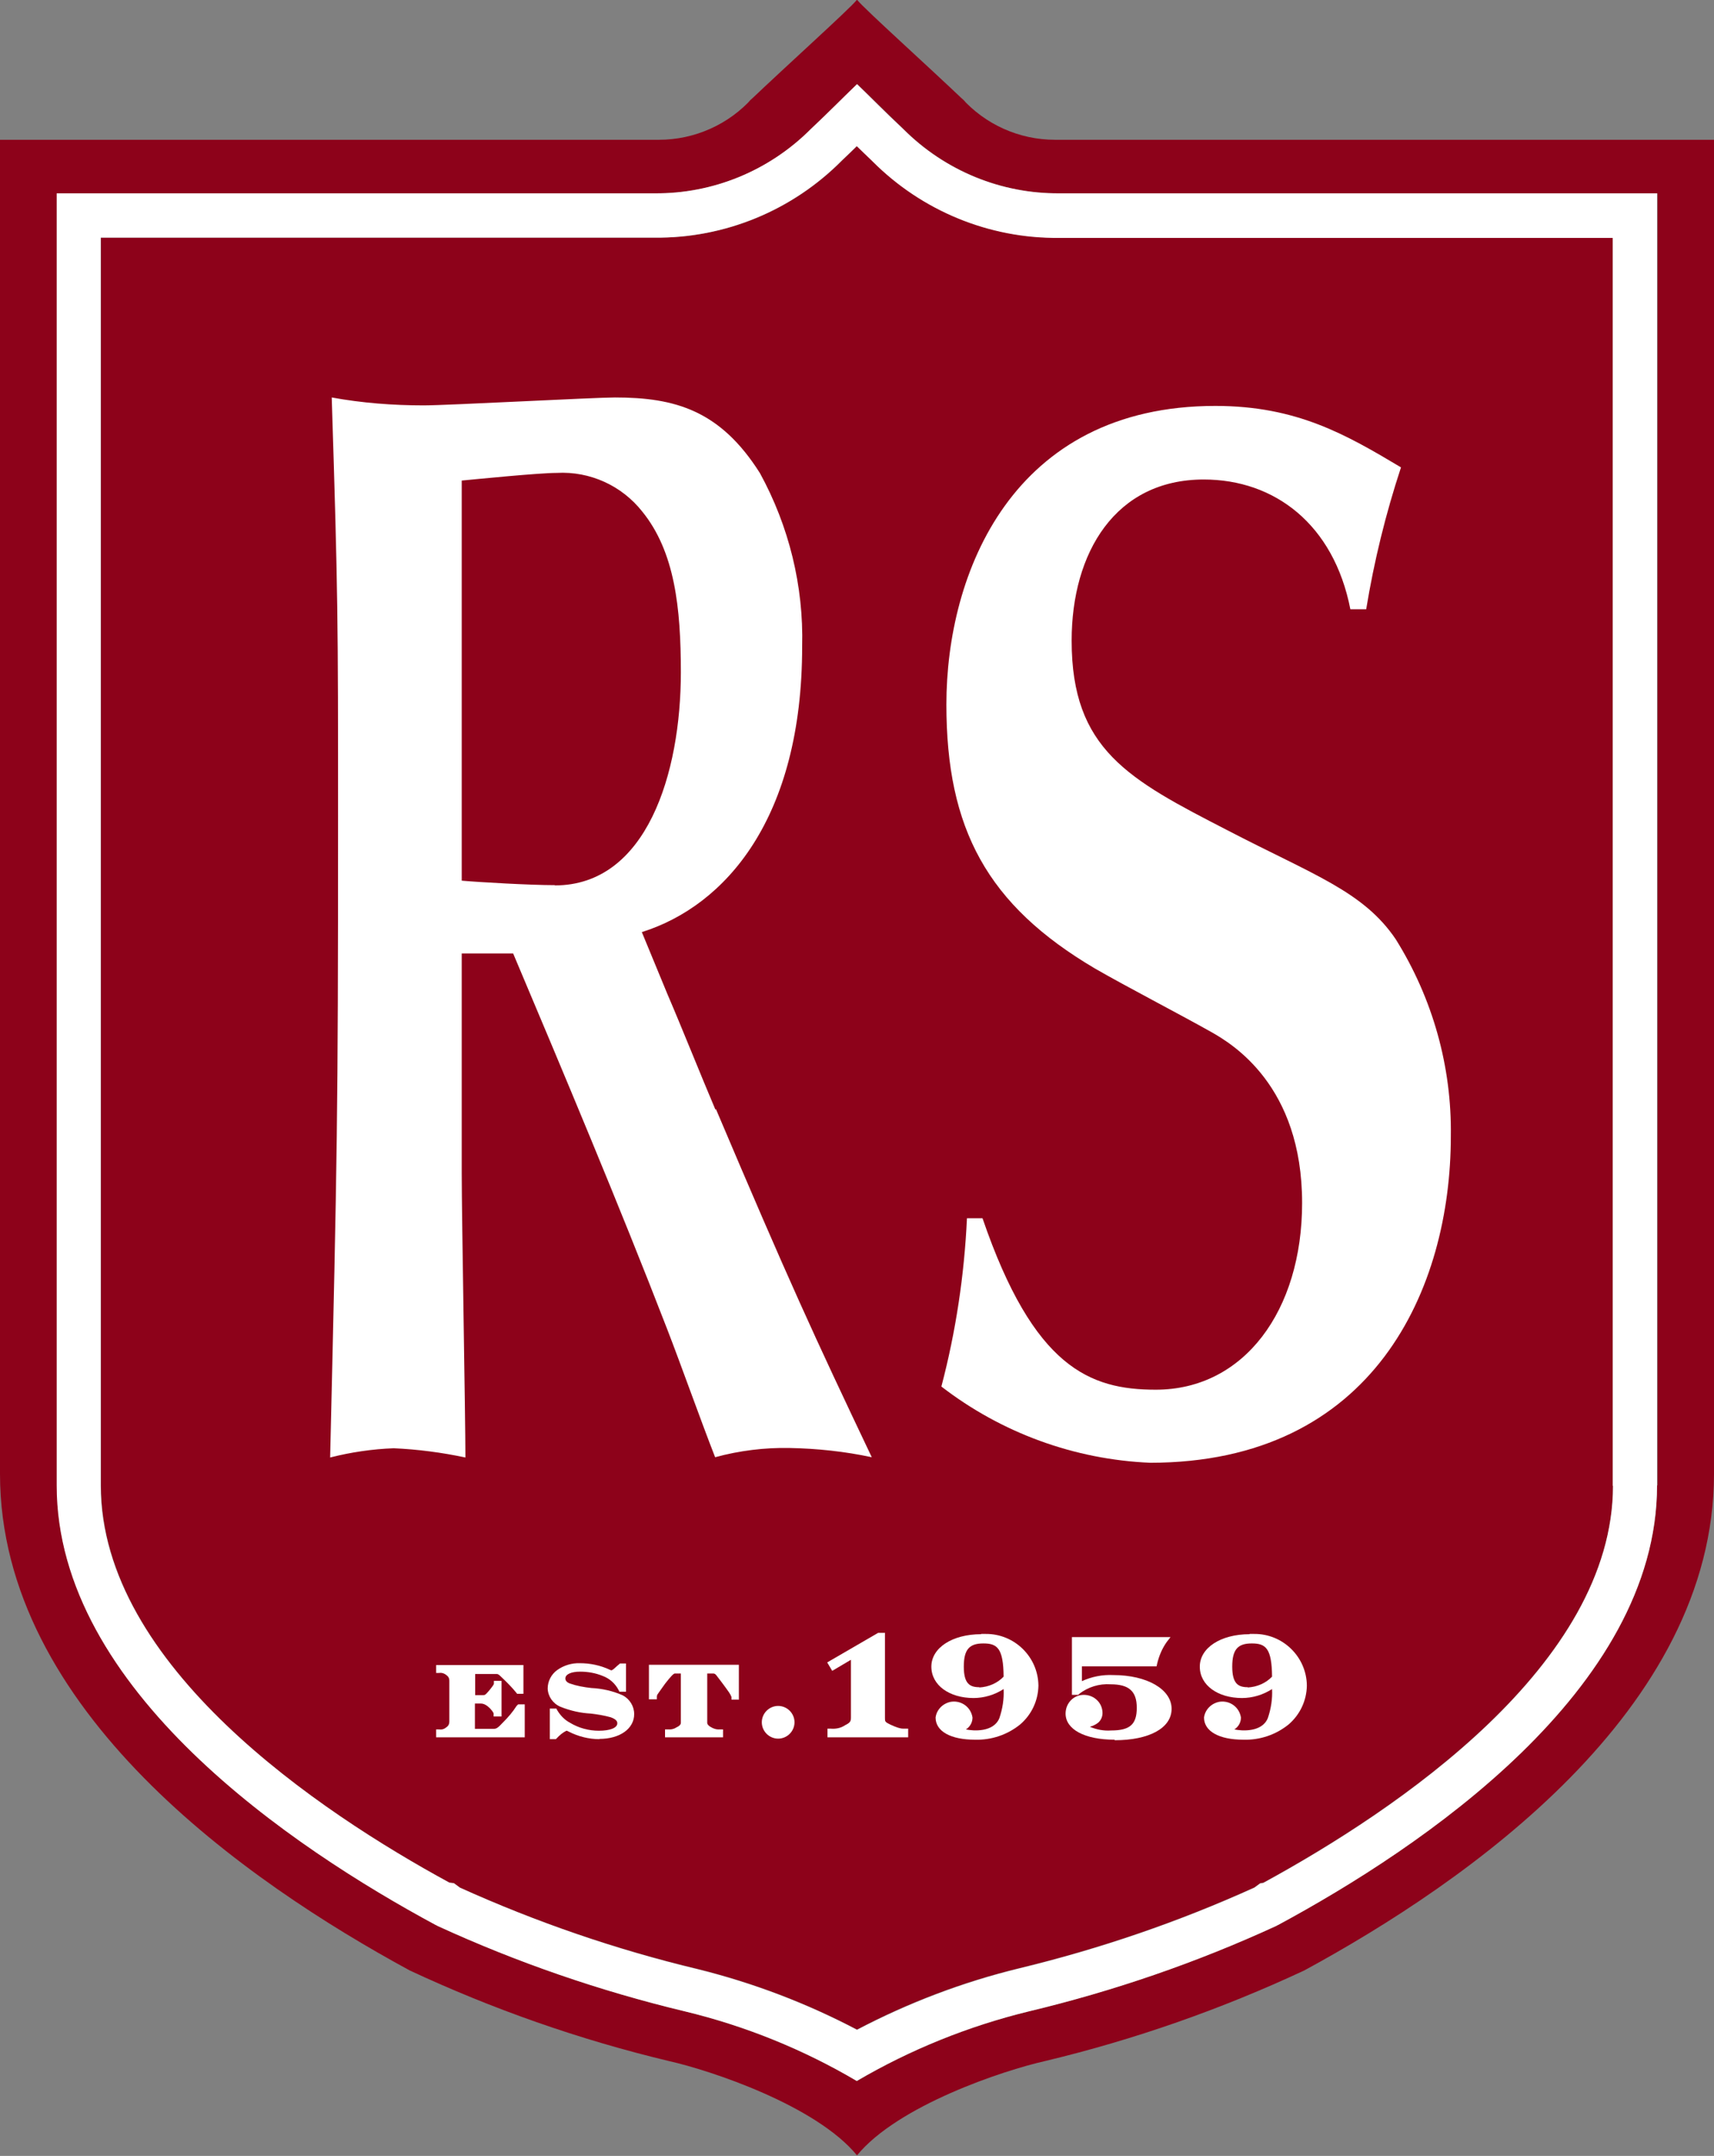
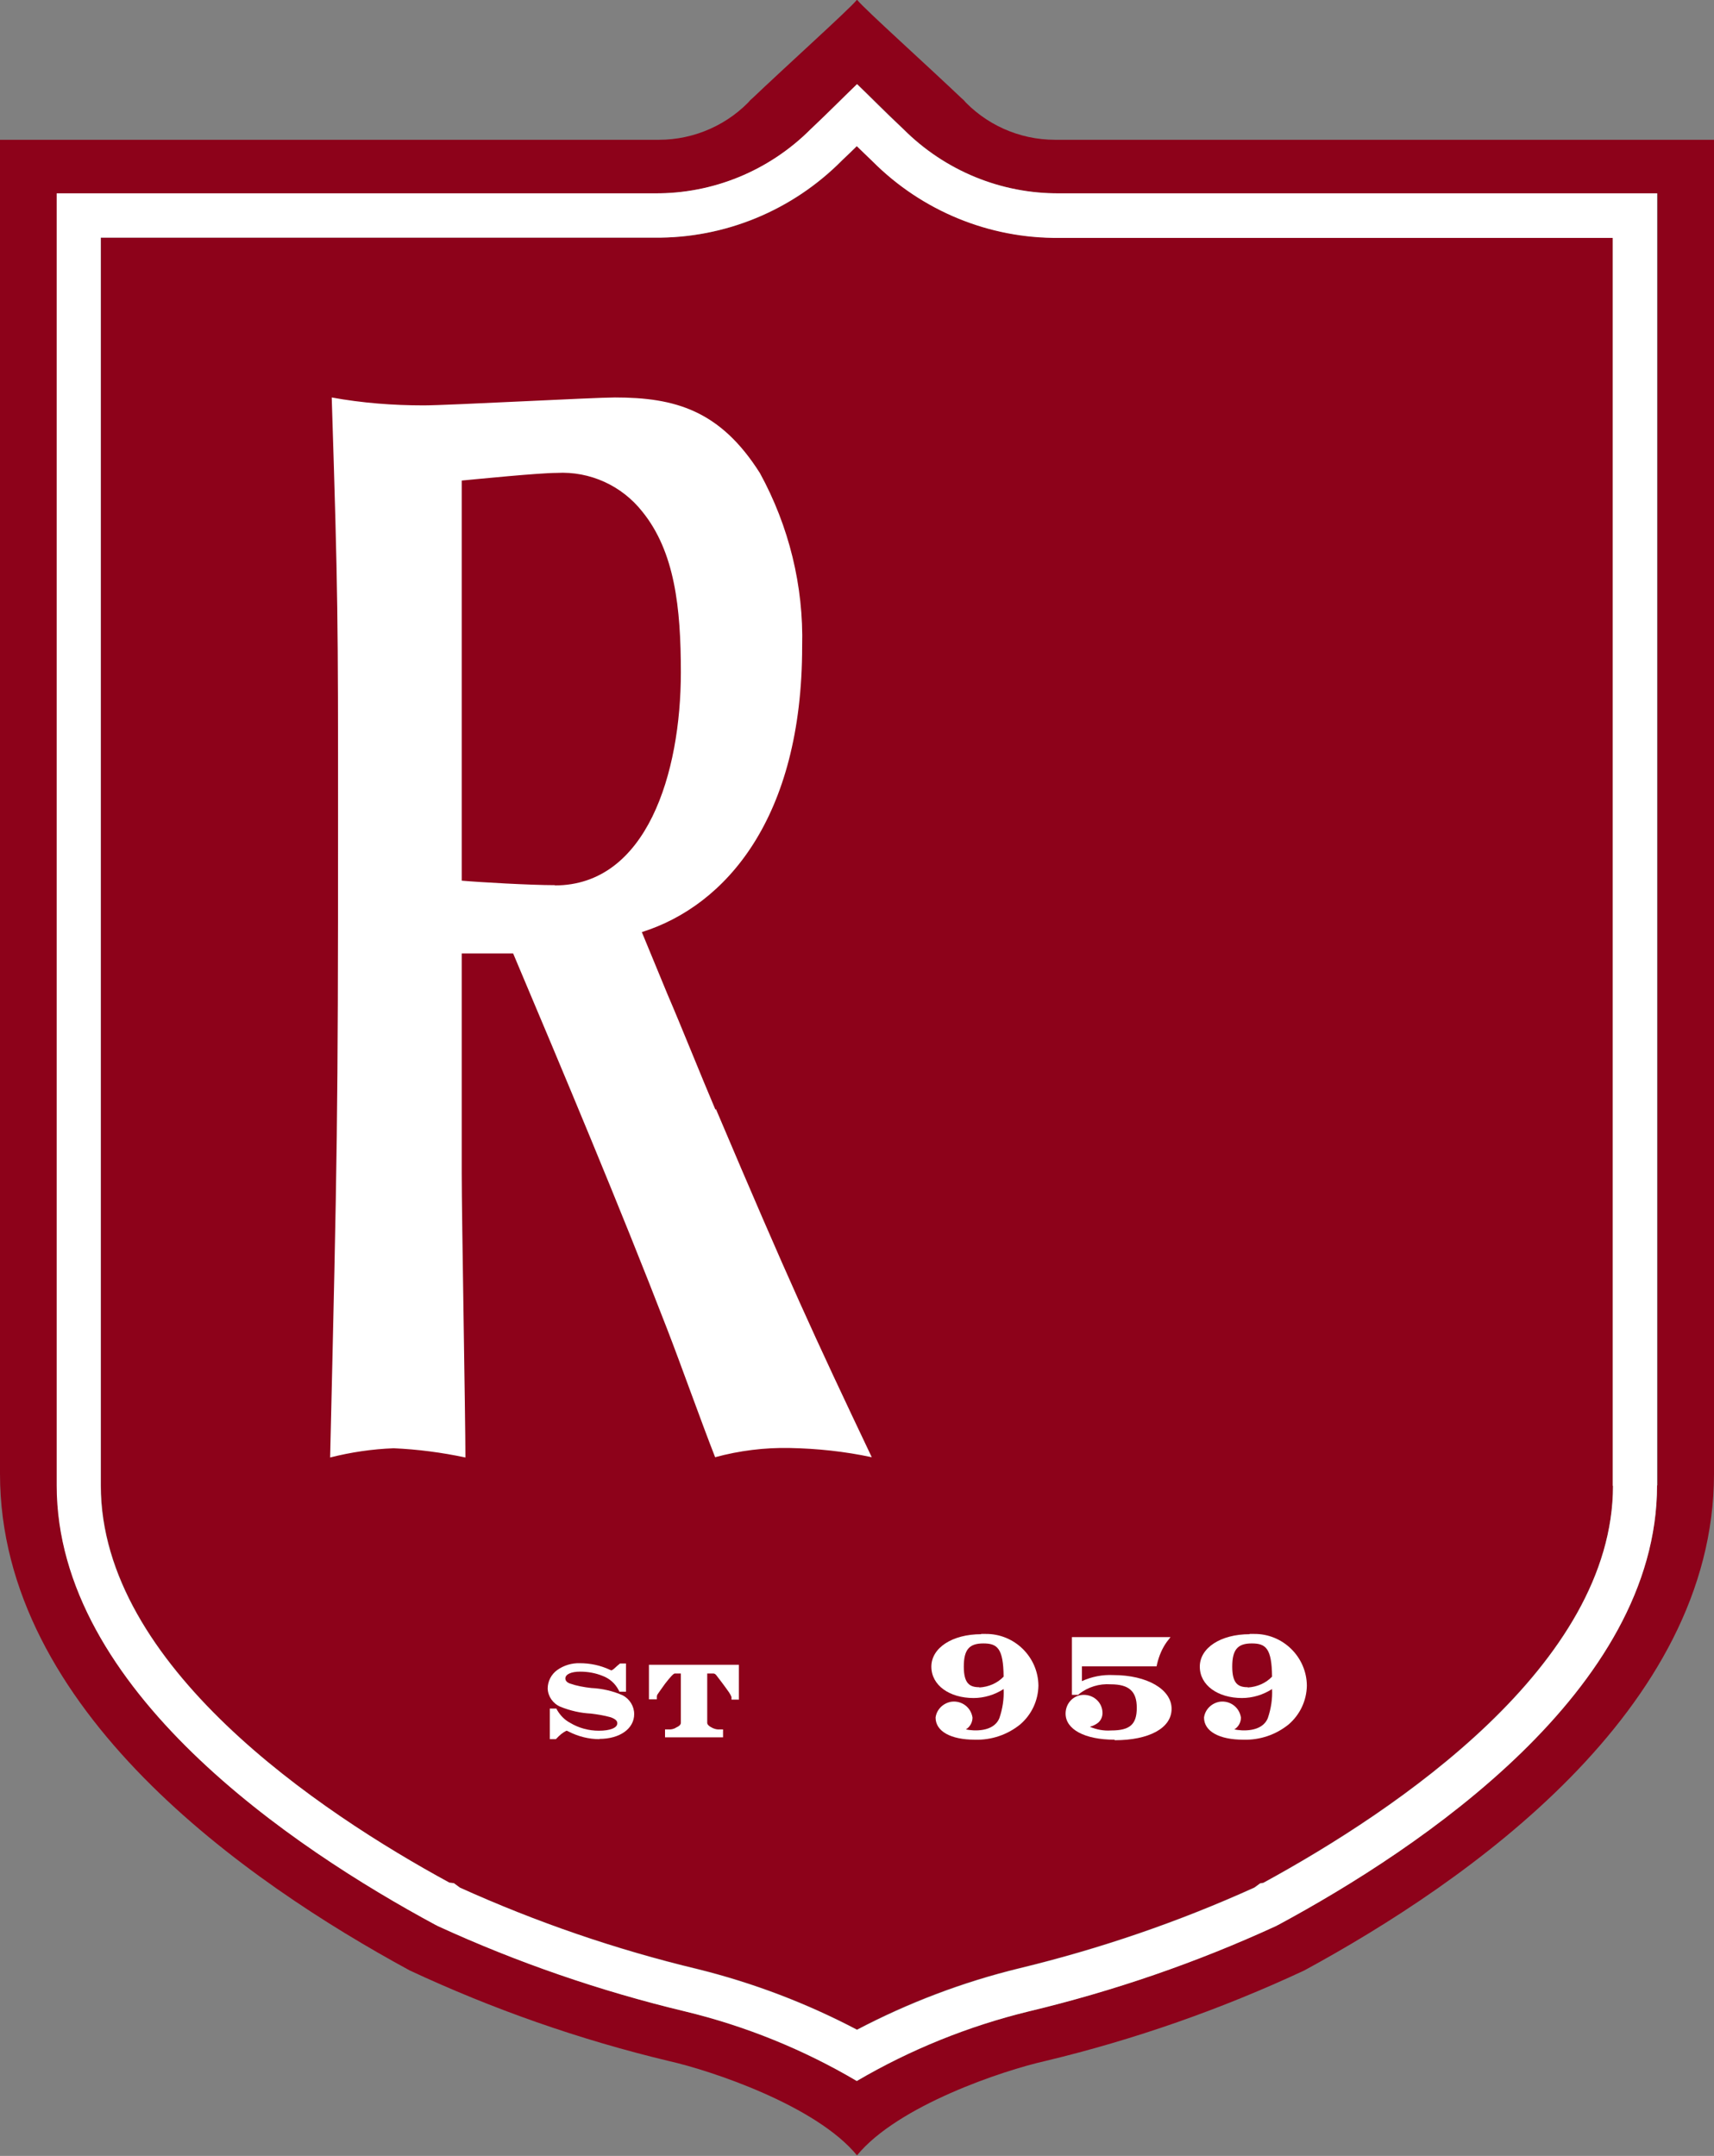
<svg xmlns="http://www.w3.org/2000/svg" id="Group_75" data-name="Group 75" viewBox="0 0 65 81.74">
  <rect x="0" y="0" width="65" height="81.74" fill="#808080" stroke="none" />
  <defs>
    <style>
      .cls-1 {
        fill: none;
      }

      .cls-2 {
        clip-path: url(#clippath);
      }

      .cls-3 {
        fill: #fff;
      }

      .cls-4 {
        fill: #8d021a;
      }
    </style>
    <clipPath id="clippath">
      <rect class="cls-1" width="65" height="81.74" />
    </clipPath>
  </defs>
  <g class="cls-2">
    <g id="Group_3" data-name="Group 3">
      <path id="Path_14" data-name="Path 14" class="cls-4" d="m40.18,9.01c-2.65.03-5.2-1.01-7.07-2.89-.22-.2-.42-.4-.61-.58-.18.18-.37.36-.56.54-1.88,1.9-4.44,2.96-7.12,2.93H3.83v47.32c0,6.83,8.3,12.38,13.22,15.05l.17.02.23.17c2.9,1.31,5.91,2.34,9,3.08,2.1.52,4.13,1.29,6.05,2.3,1.95-1.03,4.02-1.81,6.16-2.33,3.06-.74,6.04-1.76,8.91-3.06l.22-.16.12-.02c5.06-2.76,13.26-8.27,13.26-15.06V9.01h-20.99Z" />
      <path id="Path_15" data-name="Path 15" class="cls-4" d="m40.01,5.3c-1.36,0-2.65-.58-3.55-1.59l.18.18c-1.52-1.45-3.84-3.53-4.14-3.9-.3.37-2.62,2.45-4.14,3.9l.18-.18c-.9,1.01-2.2,1.59-3.55,1.59H0v50.58c0,8.97,9.35,15.47,15.54,18.83,3.15,1.47,6.43,2.62,9.81,3.43,1.61.36,5.6,1.69,7.15,3.58,1.55-1.89,5.54-3.22,7.15-3.58,3.38-.81,6.66-1.96,9.81-3.43,6.19-3.36,15.54-9.87,15.54-18.83V5.3h-24.99Zm22.83,51.02c0,7.75-8.96,13.75-14.38,16.67h-.01s-.04.03-.07.04c-3.01,1.38-6.15,2.46-9.36,3.23-2.29.56-4.49,1.45-6.52,2.64-2.03-1.19-4.23-2.08-6.52-2.64-3.22-.77-6.36-1.85-9.36-3.23-.02-.01-.05-.02-.07-.04h-.01c-5.42-2.92-14.38-8.92-14.38-16.67V7.33h22.67c2.22.02,4.35-.85,5.92-2.43.71-.66,1.27-1.24,1.76-1.71.49.47,1.06,1.04,1.76,1.71,1.57,1.57,3.7,2.45,5.92,2.43h22.67v48.99Z" />
      <path id="Path_16" data-name="Path 16" class="cls-3" d="m40.18,7.33c-2.22.02-4.35-.86-5.92-2.43-.71-.66-1.27-1.24-1.76-1.71-.49.47-1.06,1.05-1.76,1.71-1.57,1.57-3.7,2.45-5.92,2.43H2.15v48.99c0,7.75,8.96,13.75,14.38,16.67h.01s.04.03.07.04c3.01,1.38,6.15,2.46,9.36,3.23,2.29.55,4.49,1.44,6.52,2.64,2.03-1.19,4.23-2.08,6.53-2.64,3.22-.77,6.36-1.85,9.36-3.23.02-.01.05-.02.07-.04h.01c5.42-2.92,14.38-8.92,14.38-16.67V7.33h-22.67Zm20.99,49c0,6.79-8.2,12.3-13.26,15.06l-.12.02-.22.16c-2.87,1.3-5.85,2.32-8.91,3.06-2.14.52-4.21,1.31-6.16,2.33-1.92-1.01-3.95-1.78-6.05-2.3-3.09-.74-6.11-1.78-9.01-3.09l-.23-.17-.17-.02c-4.91-2.67-13.22-8.22-13.22-15.05V9.01h20.99c2.67.03,5.24-1.03,7.12-2.93.19-.18.38-.36.56-.54.19.19.4.38.61.59,1.87,1.87,4.42,2.92,7.07,2.89h20.99v47.32Z" />
-       <path id="Path_17" data-name="Path 17" class="cls-3" d="m19.89,65.87h-3.35v-.3h.11c.11.02.21-.02.29-.09q.1-.07.1-.2v-1.56q0-.13-.1-.2c-.08-.07-.19-.11-.29-.09h-.11v-.3h3.31v1.09h-.24l-.03-.04c-.17-.21-.36-.4-.56-.59-.11-.11-.14-.12-.18-.12s-.06,0-.12,0h-.7v.8h.29c.08,0,.09,0,.22-.15q.2-.24.2-.28v-.11h.29v1.35h-.3v-.11s0-.05-.14-.2q-.18-.18-.34-.18h-.23v.96h.66c.15,0,.18,0,.43-.27.18-.18.35-.38.49-.6l.06-.06h.25v1.25Z" />
      <path id="Path_18" data-name="Path 18" class="cls-3" d="m22.74,65.94c-.41,0-.81-.1-1.18-.29-.06-.03-.07-.03-.08-.03-.14.07-.26.17-.37.29l-.03.03h-.23v-1.16h.25l.03.06c.12.2.28.37.49.48.33.2.71.3,1.09.3.43,0,.7-.11.7-.28,0-.07-.03-.15-.25-.23-.25-.07-.5-.11-.75-.14-.4-.02-.79-.11-1.16-.26-.28-.12-.47-.39-.48-.69,0-.28.14-.54.36-.7.25-.18.56-.27.86-.26.39,0,.78.08,1.14.25.04.02.05.02.06.02s.07-.03.15-.11c.04-.04.07-.06.09-.08.02-.01.03-.03.05-.04l.03-.03h.23v1.07h-.25l-.03-.06c-.13-.25-.34-.44-.61-.54-.27-.11-.56-.16-.85-.16-.34,0-.56.1-.56.26,0,.1.09.16.17.19.26.09.54.14.81.17.41.02.82.11,1.2.28.26.14.43.41.43.71,0,.55-.54.94-1.32.94" />
      <path id="Path_19" data-name="Path 19" class="cls-3" d="m28.03,64.44h-.29v-.1q-.02-.06-.09-.17c-.16-.23-.41-.56-.49-.66q-.05-.06-.11-.06h-.23v1.87q0,.1.21.2c.09.04.18.06.28.05h.11v.3h-2.2v-.3h.11c.11.01.22-.01.31-.07q.18-.08.18-.18v-1.87h-.23q-.07,0-.37.39c-.11.15-.27.38-.29.41-.01.02-.02.05-.02.08v.1h-.3v-1.31h3.41v1.31Z" />
-       <path id="Path_20" data-name="Path 20" class="cls-3" d="m29.51,65.92c-.34,0-.62-.28-.62-.62s.28-.62.62-.62c.34,0,.62.28.62.62h0c0,.34-.28.62-.62.62" />
      <path id="Path_21" data-name="Path 21" class="cls-3" d="m42.26,65.96c-1.12,0-1.85-.39-1.85-.99,0-.39.3-.71.69-.71s.71.3.71.69h0c0,.14-.06.28-.17.37-.09.07-.2.12-.31.15h0c.26.11.53.16.81.14.71,0,.97-.23.97-.86s-.3-.89-.99-.89c-.43-.03-.86.1-1.2.37l-.03.03h-.24v-2.19h3.74l-.14.18c-.18.25-.3.54-.37.84l-.02.09h-2.83v.56c.37-.17.78-.25,1.19-.23,1.28,0,2.21.54,2.21,1.28s-.87,1.19-2.15,1.19" />
-       <path id="Path_22" data-name="Path 22" class="cls-3" d="m33.56,61.9v3.24c0,.13,0,.15.21.25q.32.15.47.15h.2v.33h-3.06v-.33h.11c.2.02.4-.02.56-.13.2-.1.22-.15.22-.3v-2.18l-.71.42-.19-.32,1.93-1.12h.25Z" />
      <path id="Path_23" data-name="Path 23" class="cls-3" d="m47.39,61.96c-1.1,0-1.89.52-1.89,1.23s.69,1.19,1.6,1.19c.4,0,.8-.12,1.14-.34.02.37-.04.75-.16,1.1-.22.55-1,.49-1.27.43.16-.1.25-.27.25-.45-.06-.39-.41-.65-.8-.6-.31.05-.56.29-.6.6,0,.52.57.84,1.49.84.63.02,1.24-.19,1.72-.58.43-.37.68-.9.69-1.47-.01-1.09-.91-1.97-2-1.96-.06,0-.11,0-.17,0m-.07,2.02c-.36,0-.59-.13-.59-.78s.21-.88.74-.88.76.18.77,1.26c-.24.25-.57.39-.92.41" />
      <path id="Path_24" data-name="Path 24" class="cls-3" d="m37.21,61.96c-1.1,0-1.89.52-1.89,1.23s.69,1.19,1.6,1.19c.4,0,.8-.12,1.14-.34.02.37-.04.75-.16,1.1-.22.55-1,.49-1.27.43.16-.1.25-.27.25-.45-.06-.39-.41-.65-.8-.6-.31.05-.56.29-.6.6,0,.52.57.84,1.49.84.63.02,1.24-.19,1.72-.58.43-.37.68-.9.69-1.47-.01-1.09-.91-1.97-2-1.96-.06,0-.11,0-.17,0m-.07,2.02c-.36,0-.59-.13-.59-.78s.21-.88.74-.88.76.18.77,1.26c-.24.25-.57.39-.92.41" />
-       <path id="Path_25" data-name="Path 25" class="cls-3" d="m43.62,55.46c-2.87-.12-5.64-1.13-7.92-2.89.55-2.09.87-4.23.97-6.38h.59c1.94,5.66,4.07,6.5,6.57,6.5,3.35,0,5.55-3,5.55-7.08,0-4.46-2.66-6.04-3.46-6.49-1.21-.68-3.18-1.7-4.38-2.39-4.11-2.42-5.65-5.31-5.65-10.02,0-4.98,2.5-11.32,10.2-11.32,3.09,0,4.96,1.09,7.04,2.33-.58,1.76-1.02,3.55-1.32,5.38h-.6c-.63-3.22-2.87-4.92-5.56-4.92-3.35,0-5.01,2.77-5.01,6.11,0,4.13,2.16,5.26,5.91,7.19,3.25,1.69,5.15,2.31,6.38,4.13,1.4,2.24,2.13,4.83,2.09,7.47,0,5.76-2.9,12.38-11.41,12.38" />
      <path id="Path_26" data-name="Path 26" class="cls-3" d="m27.13,42.07c-.52-1.22-1.29-3.15-1.82-4.38l-.97-2.35c3.18-1,6.08-4.32,6.08-10.83.06-2.29-.5-4.56-1.6-6.57-1.51-2.39-3.23-2.87-5.5-2.87-.8,0-6.34.3-7.25.3-1.17,0-2.34-.09-3.49-.3.24,7.56.24,8.38.24,16.05,0,11.3-.03,12.6-.3,24.14.79-.2,1.6-.32,2.41-.35.91.04,1.82.16,2.72.35,0-1.53-.14-9.08-.14-10.79v-8.32h1.95c1.88,4.45,4.05,9.61,5.84,14.24.52,1.34,1.29,3.51,1.82,4.86.92-.25,1.88-.37,2.83-.35,1.04.02,2.08.13,3.11.35-2.2-4.63-3.15-6.69-5.91-13.2m-6.11-8.49c-.92,0-2.86-.11-3.53-.17v-15.17c.53-.05,2.93-.29,3.6-.29,1.26-.07,2.47.48,3.25,1.47,1.23,1.52,1.46,3.64,1.46,6.09,0,3.82-1.29,8.08-4.78,8.08" />
    </g>
  </g>
</svg>